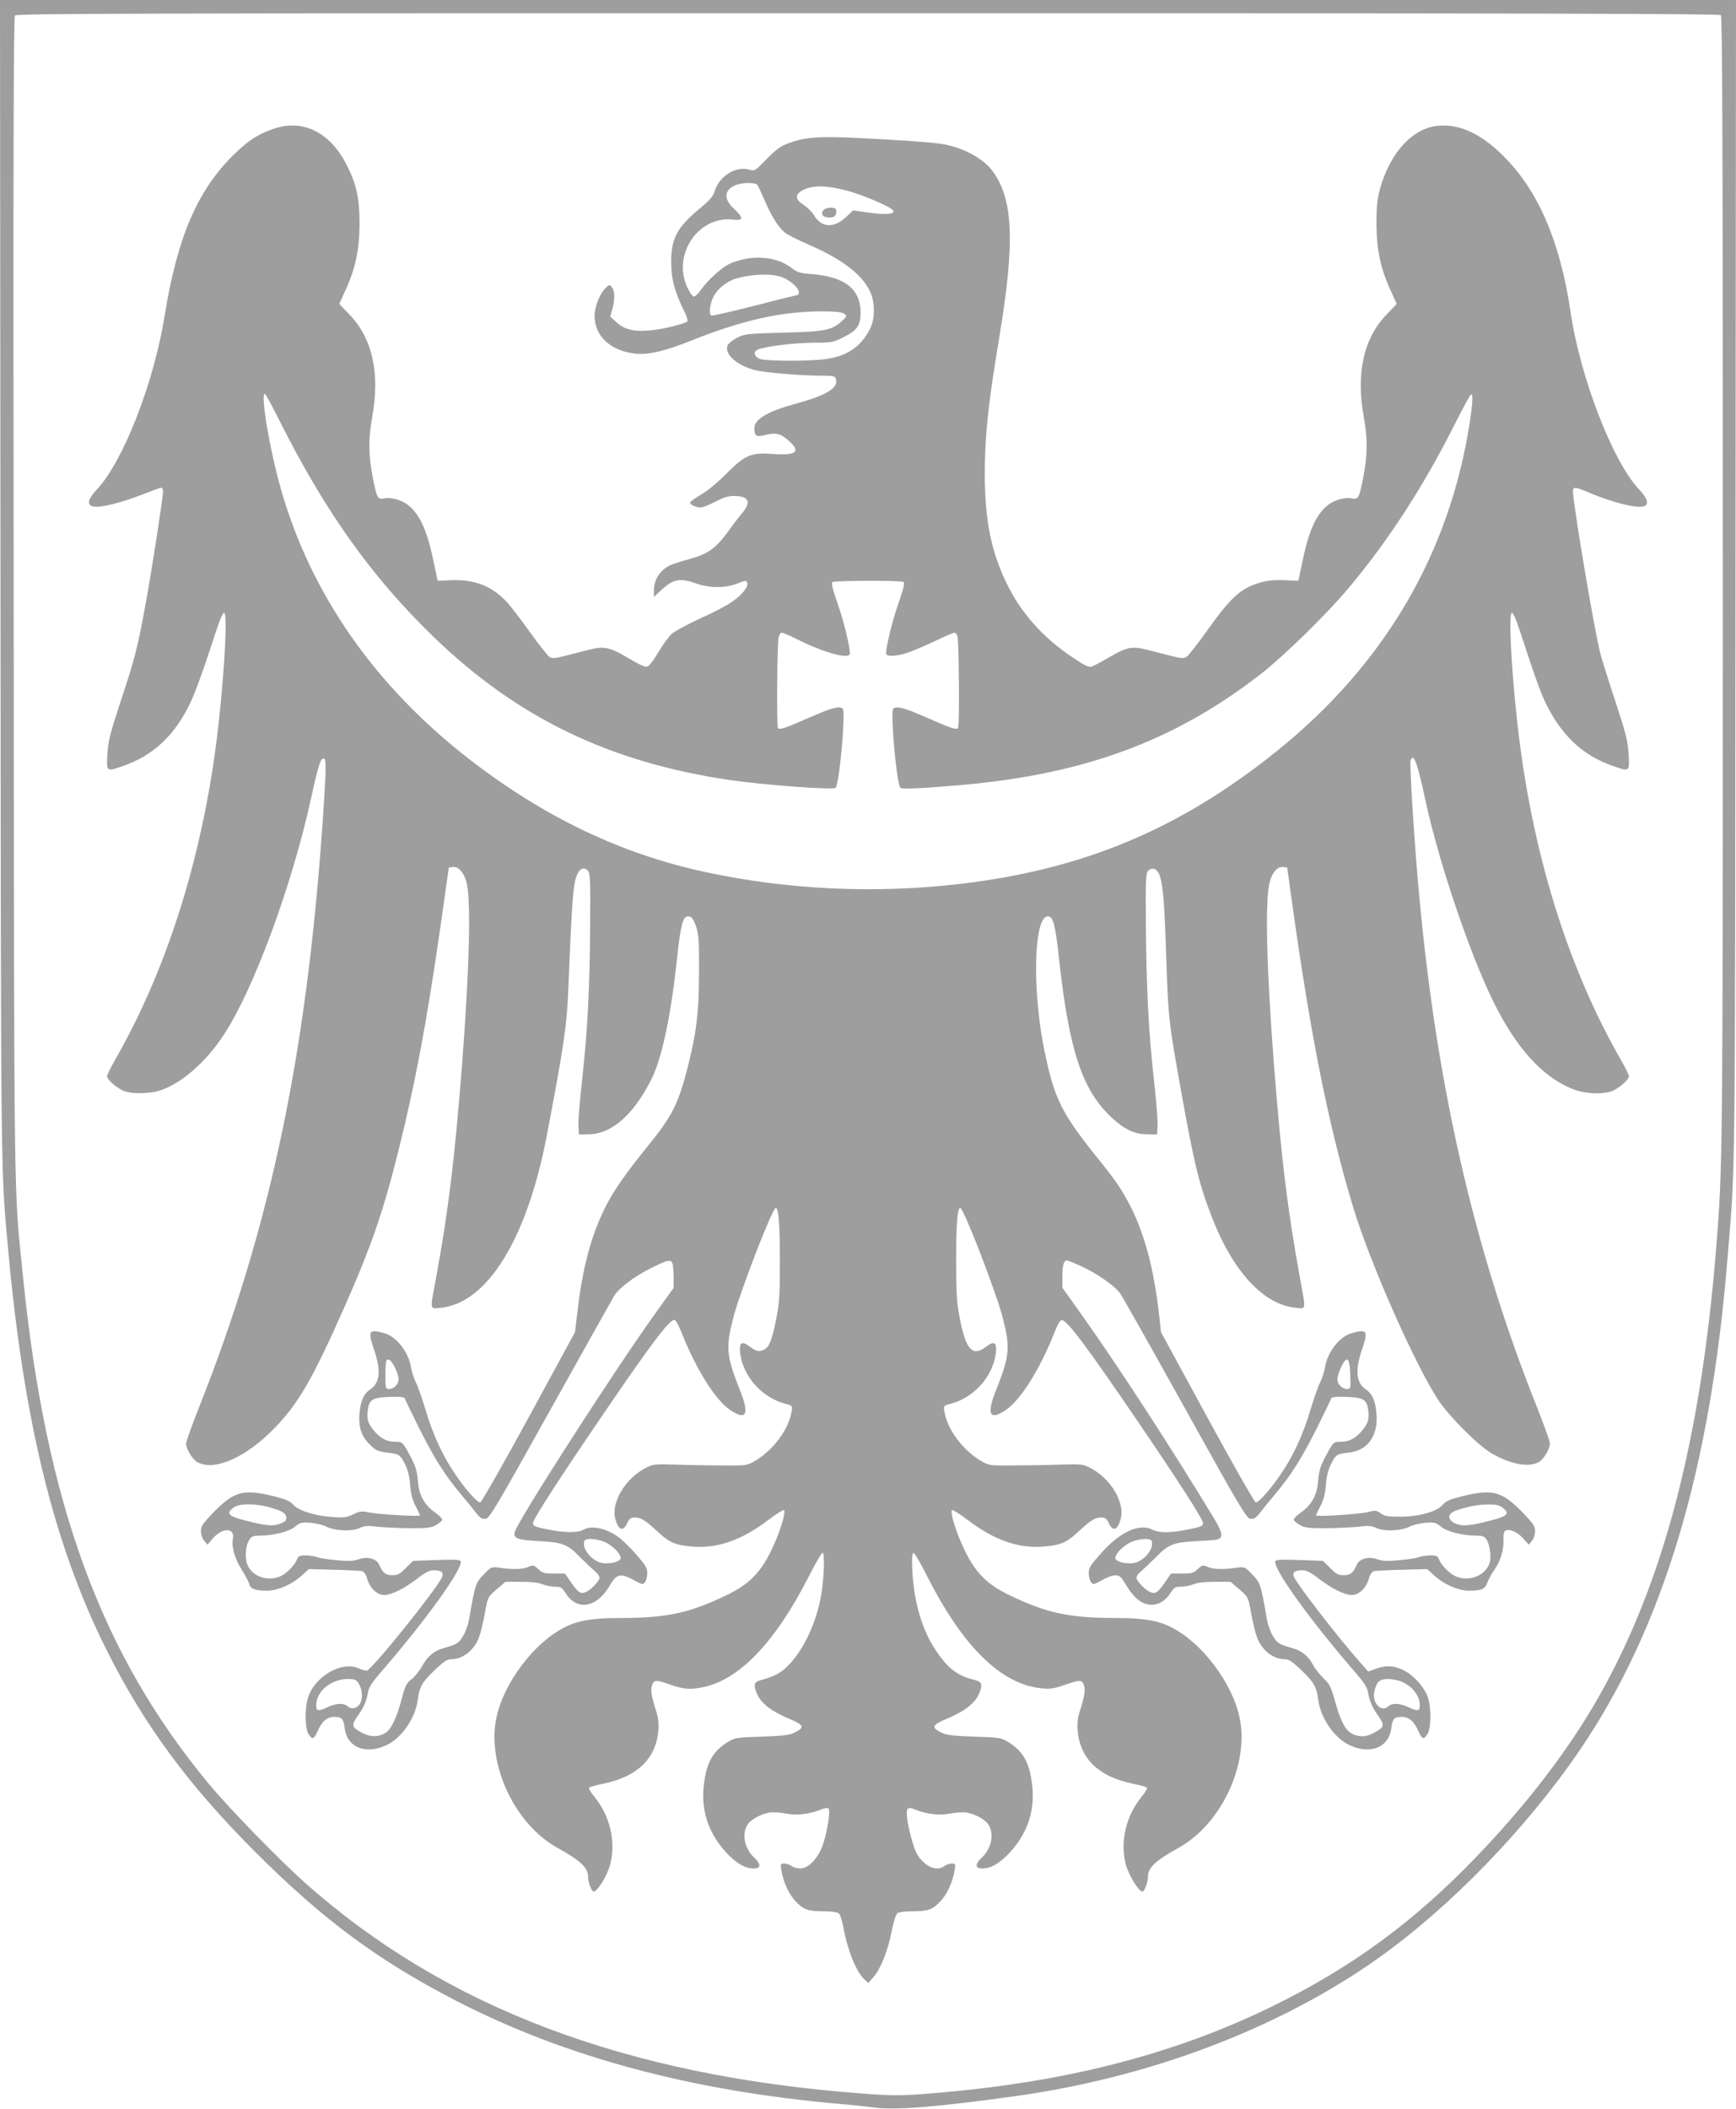
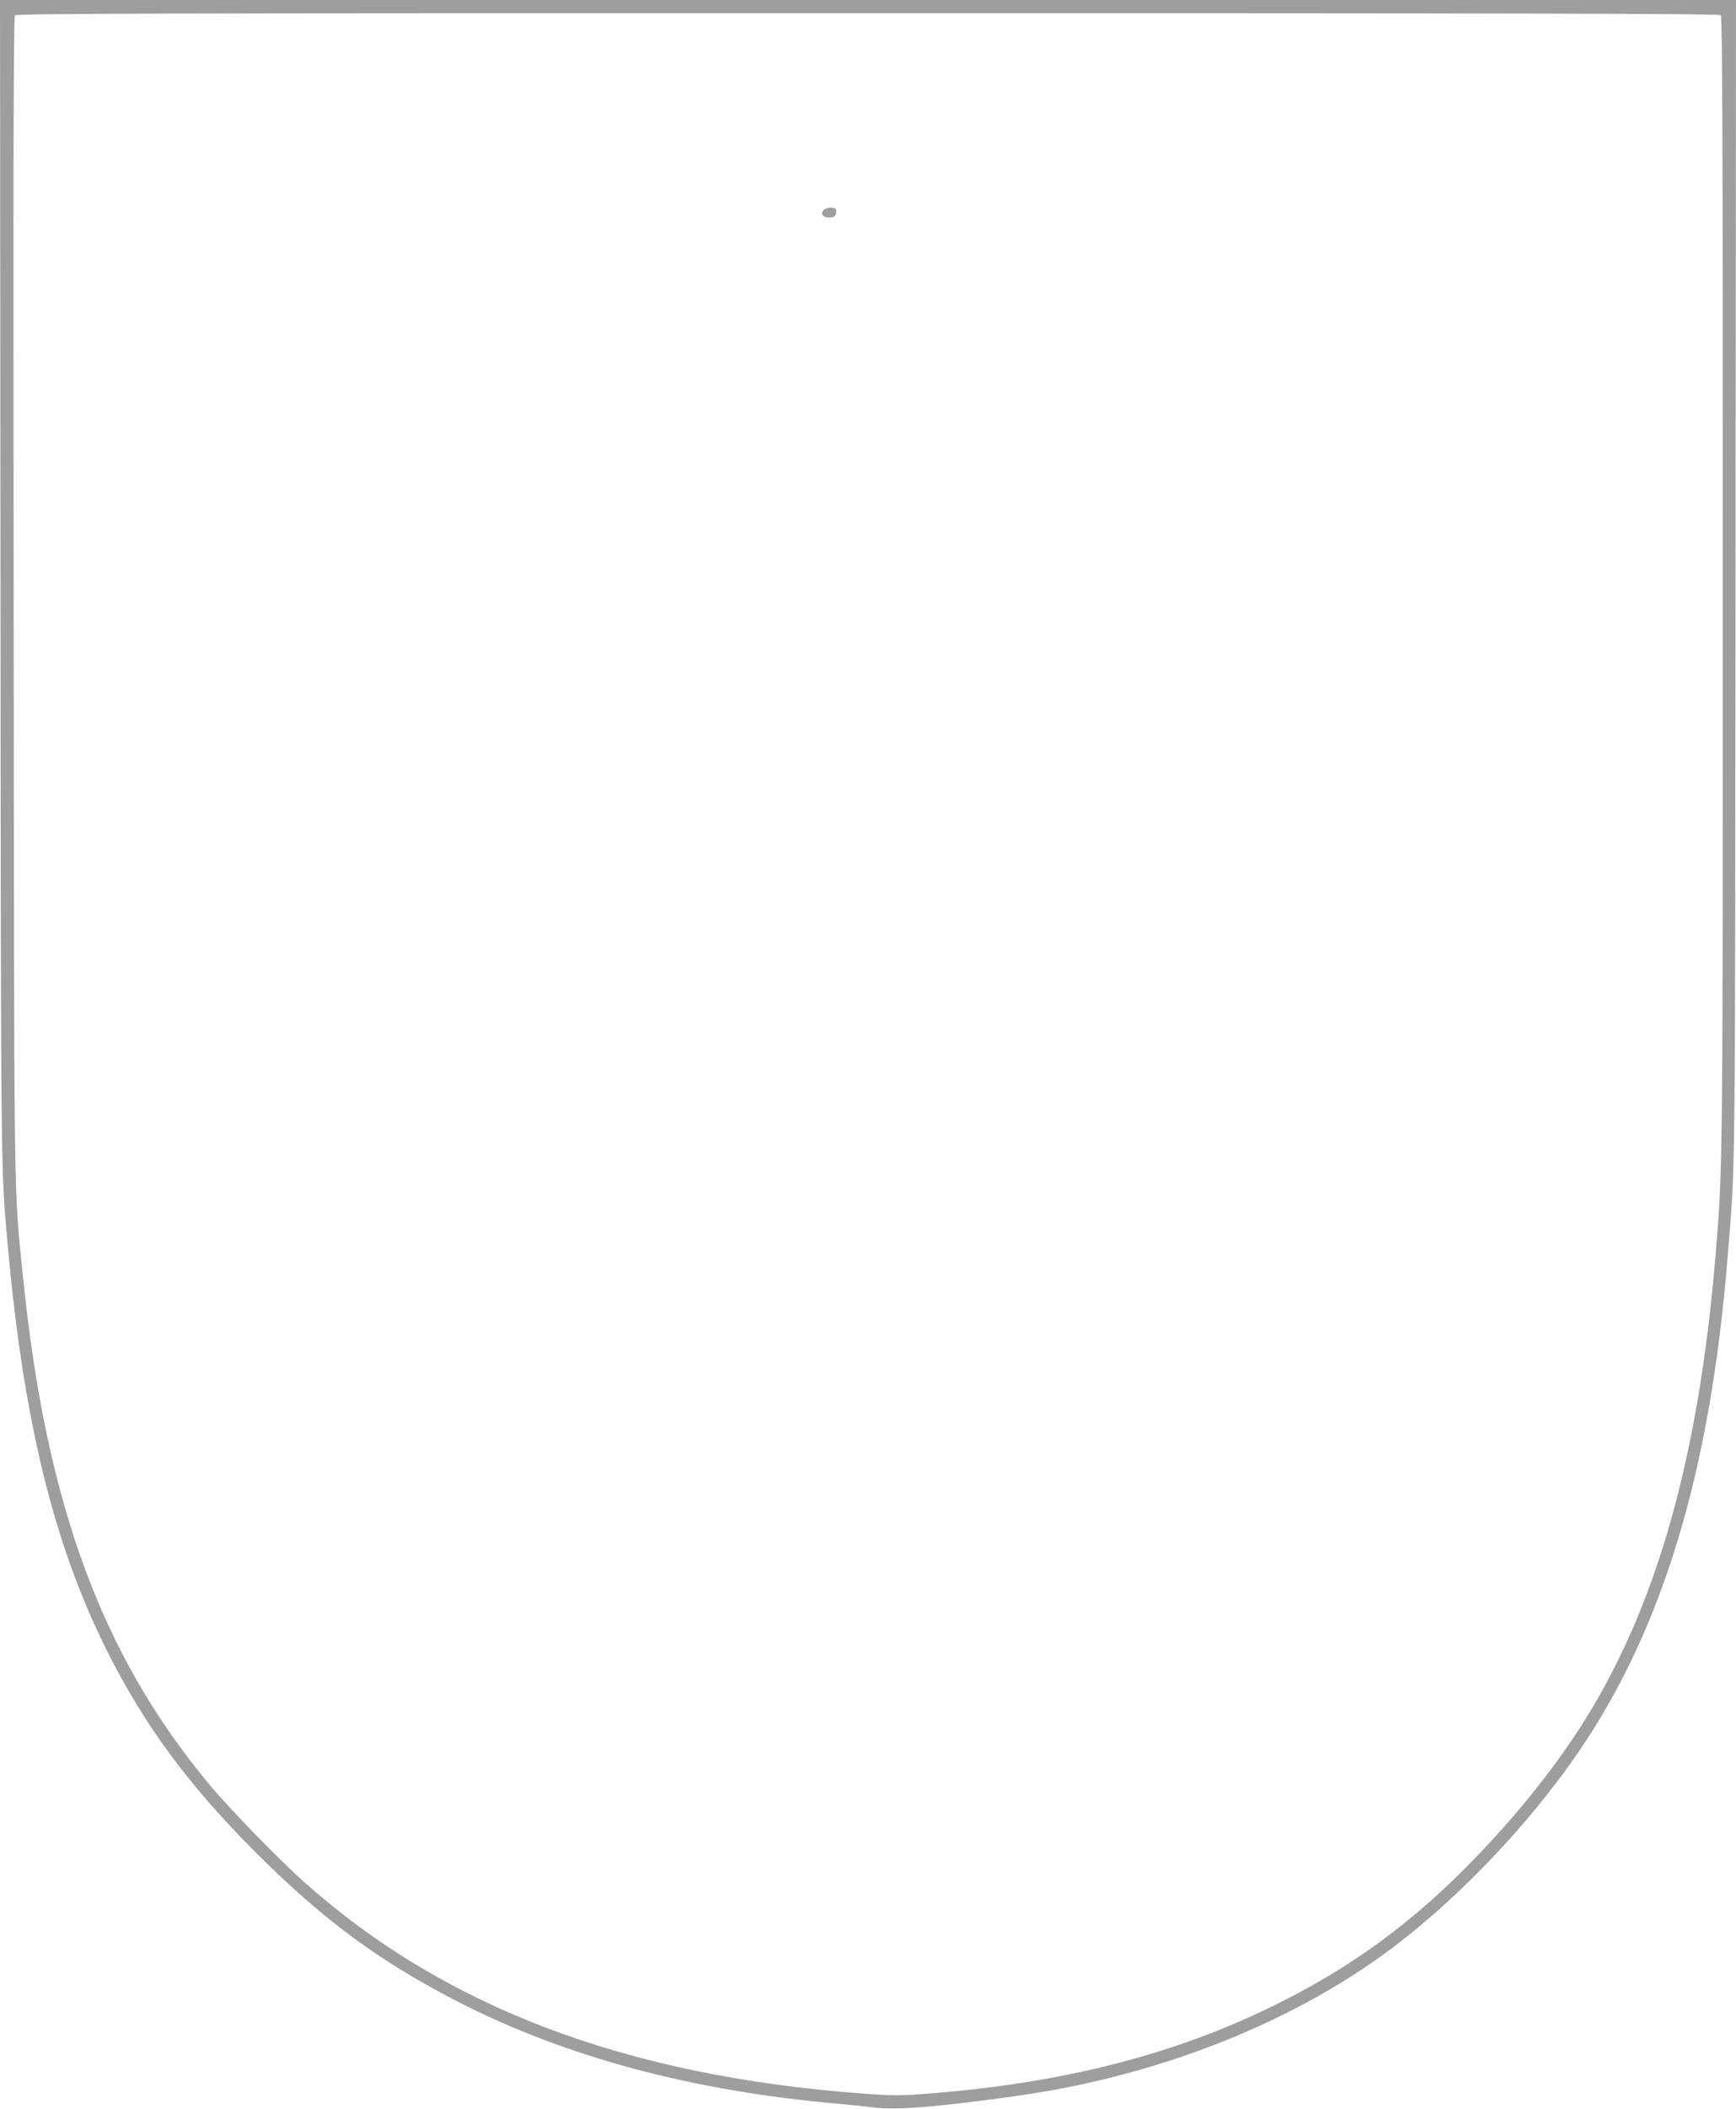
<svg xmlns="http://www.w3.org/2000/svg" version="1.0" width="1054pt" height="1280pt" viewBox="0 0 1054 1280" preserveAspectRatio="xMidYMid meet">
  <g transform="translate(0,1280) scale(0.1,-0.1)" fill="#9e9e9e" stroke="none">
    <path d="M3 9283 c3 -3743 1 -3565 47 -4073 95 -1041 279 -1789 597 -2424 228 -455 496 -819 903 -1226 411 -411 746 -659 1225 -906 660 -339 1429 -545 2325 -623 69 -6 164 -16 211 -22 126 -17 384 4 844 68 822 113 1606 410 2208 835 437 309 901 787 1225 1261 509 746 797 1702 901 2997 48 582 45 352 48 4108 l3 3522 -5270 0 -5270 0 3 -3517z m10445 3425 c9 -9 12 -783 12 -3423 0 -3525 -1 -3567 -40 -4055 -94 -1171 -320 -2036 -715 -2731 -182 -320 -438 -654 -748 -975 -375 -389 -748 -662 -1221 -895 -602 -297 -1276 -470 -2084 -534 -187 -15 -222 -15 -415 -1 -1439 107 -2539 524 -3392 1285 -157 141 -452 444 -575 592 -654 786 -991 1703 -1130 3077 -57 565 -54 313 -57 4131 -3 2627 -1 3517 8 3527 10 12 800 14 5178 14 4005 0 5170 -3 5179 -12z" />
-     <path d="M1660 12018 c-100 -35 -157 -73 -251 -167 -214 -215 -333 -496 -409 -965 -65 -408 -252 -887 -412 -1057 -55 -58 -62 -93 -23 -103 39 -10 169 22 292 70 61 24 116 44 122 44 6 0 11 -10 11 -21 0 -36 -69 -485 -106 -684 -49 -269 -65 -331 -151 -590 -66 -201 -76 -242 -81 -322 -6 -108 -6 -107 92 -73 188 64 321 190 415 392 22 45 67 169 102 273 73 225 88 265 100 265 20 0 5 -314 -32 -655 -83 -772 -304 -1491 -633 -2062 -25 -44 -46 -87 -46 -95 0 -18 45 -60 90 -84 47 -25 166 -25 238 0 128 44 275 173 383 339 177 269 409 897 523 1412 46 209 58 249 75 260 22 13 23 -29 7 -277 -95 -1482 -318 -2553 -761 -3668 -41 -104 -75 -199 -75 -210 0 -35 39 -99 70 -115 106 -55 296 31 471 212 142 147 228 297 417 723 165 372 240 589 332 960 101 404 171 777 254 1355 l51 360 27 3 c30 4 62 -31 79 -87 30 -101 20 -519 -26 -1116 -45 -574 -83 -888 -160 -1304 -35 -186 -37 -175 32 -168 283 29 524 421 643 1046 105 551 122 668 131 901 19 473 28 605 44 657 17 58 46 77 74 49 14 -15 16 -51 14 -319 -2 -391 -16 -657 -48 -944 -14 -127 -25 -255 -23 -285 l3 -53 61 1 c138 2 270 118 378 332 65 129 119 383 156 731 23 216 37 264 72 259 18 -2 28 -16 43 -58 17 -49 20 -81 19 -280 0 -247 -16 -374 -74 -598 -53 -202 -92 -279 -230 -449 -145 -179 -218 -284 -269 -388 -84 -171 -135 -365 -165 -625 l-15 -125 -280 -515 c-154 -283 -287 -516 -295 -518 -17 -4 -93 82 -159 181 -71 106 -131 236 -172 377 -21 69 -47 145 -60 170 -12 25 -25 65 -29 89 -14 94 -89 190 -163 210 -93 26 -101 14 -64 -94 46 -132 39 -208 -23 -249 -36 -23 -56 -67 -63 -139 -8 -87 10 -142 61 -193 36 -36 49 -42 100 -49 81 -10 83 -11 114 -69 18 -36 28 -73 32 -128 5 -55 14 -91 33 -128 15 -29 27 -54 27 -57 0 -9 -253 6 -310 18 -45 9 -55 8 -96 -12 -40 -19 -56 -21 -127 -16 -107 8 -203 38 -237 75 -20 22 -46 34 -117 51 -186 46 -242 31 -371 -102 -61 -64 -72 -80 -72 -110 0 -20 8 -45 20 -58 l20 -24 32 38 c59 68 135 66 122 -2 -10 -47 13 -126 55 -190 21 -33 42 -72 45 -86 7 -29 39 -40 112 -39 65 2 148 39 206 92 l43 39 150 -4 c83 -2 159 -6 171 -8 14 -3 25 -18 33 -46 17 -58 60 -99 103 -99 45 0 120 37 200 98 50 39 76 52 100 52 49 0 64 -13 51 -43 -35 -77 -430 -567 -457 -567 -8 0 -31 7 -52 16 -104 44 -268 -55 -305 -183 -20 -68 -17 -184 4 -217 24 -36 33 -33 55 17 27 61 58 87 103 87 44 0 55 -12 62 -69 15 -122 138 -165 268 -95 85 47 161 161 175 264 11 83 24 106 98 179 60 57 80 71 105 71 75 0 147 60 174 147 9 26 23 89 32 139 17 91 17 92 70 138 l54 46 94 0 c61 0 107 -5 130 -15 20 -8 54 -15 77 -15 36 0 42 -4 65 -40 69 -109 189 -88 267 47 42 72 65 77 145 34 52 -29 57 -30 69 -13 7 9 14 34 14 54 0 32 -10 48 -69 116 -38 43 -88 91 -110 106 -76 53 -161 70 -211 41 -34 -19 -117 -18 -220 4 -72 14 -85 20 -84 37 0 24 159 269 442 684 279 409 386 550 417 550 7 0 27 -37 45 -82 88 -221 204 -406 294 -466 99 -66 118 -27 57 125 -82 207 -86 256 -36 446 39 149 232 648 254 655 18 6 26 -92 26 -328 0 -205 -3 -249 -23 -349 -25 -123 -41 -165 -71 -181 -30 -16 -49 -12 -87 16 -50 39 -68 27 -60 -39 18 -142 132 -269 275 -307 43 -11 43 -12 37 -48 -17 -106 -111 -233 -221 -298 -49 -28 -53 -29 -190 -28 -77 0 -205 2 -285 5 -142 4 -146 3 -195 -23 -66 -35 -128 -100 -159 -168 -29 -63 -33 -115 -11 -166 18 -44 44 -43 64 4 12 25 21 32 43 32 40 0 63 -14 140 -85 75 -70 110 -84 223 -92 147 -10 294 43 451 163 47 36 89 62 94 59 14 -9 -27 -143 -76 -242 -66 -138 -138 -210 -272 -274 -229 -110 -361 -138 -647 -139 -169 0 -255 -15 -336 -56 -186 -93 -369 -335 -415 -548 -60 -282 111 -648 371 -791 136 -75 185 -120 185 -172 0 -37 21 -93 35 -93 23 0 83 99 100 165 36 139 -2 298 -100 415 -20 24 -32 47 -28 51 4 4 44 15 88 24 203 42 316 150 332 318 4 49 1 79 -15 128 -28 88 -33 125 -22 154 12 31 23 31 112 0 79 -28 121 -31 200 -14 220 47 436 274 639 672 41 81 79 145 84 143 12 -4 9 -131 -6 -236 -31 -217 -152 -439 -274 -502 -21 -11 -60 -26 -85 -32 -54 -13 -59 -28 -32 -90 25 -56 89 -104 195 -148 89 -37 94 -52 32 -83 -33 -16 -68 -20 -201 -25 -157 -5 -162 -6 -209 -35 -70 -43 -110 -100 -129 -184 -43 -188 -2 -348 123 -484 62 -66 114 -97 166 -97 45 0 47 25 5 65 -58 55 -76 135 -45 195 20 39 104 82 159 81 22 0 64 -4 91 -10 55 -10 132 0 198 26 22 9 42 12 47 7 13 -13 -6 -134 -32 -214 -27 -85 -89 -150 -139 -150 -19 0 -43 7 -53 15 -11 8 -31 15 -44 15 -23 0 -24 -3 -18 -40 12 -74 46 -149 90 -193 47 -49 73 -57 175 -57 39 0 74 -5 83 -12 9 -7 21 -44 28 -83 26 -142 79 -274 130 -320 l22 -20 34 39 c42 49 87 164 109 281 10 52 24 95 33 103 9 7 44 12 83 12 102 0 128 8 175 57 44 44 78 119 90 193 6 37 5 40 -18 40 -13 0 -33 -7 -44 -15 -33 -25 -79 -18 -119 16 -45 40 -59 68 -84 161 -24 90 -31 151 -21 168 6 10 16 10 47 -3 66 -26 143 -36 198 -26 28 6 69 10 91 10 55 1 139 -42 159 -81 31 -60 13 -140 -45 -195 -42 -40 -40 -65 5 -65 52 0 104 31 166 97 125 136 166 296 123 484 -19 84 -59 141 -129 184 -47 29 -52 30 -209 35 -133 5 -168 9 -201 25 -62 31 -57 46 32 83 106 44 170 92 195 148 27 62 22 77 -32 90 -105 26 -167 78 -245 204 -76 124 -121 294 -127 485 -2 55 1 80 8 80 7 0 44 -64 84 -143 217 -428 450 -656 696 -679 51 -5 75 -1 138 21 94 32 104 32 116 1 11 -29 6 -66 -22 -154 -16 -49 -19 -79 -15 -128 16 -168 129 -276 332 -318 44 -9 84 -20 88 -24 4 -4 -8 -27 -28 -51 -98 -117 -136 -276 -100 -415 17 -64 78 -165 101 -165 13 0 34 57 34 93 0 52 49 97 185 172 260 143 431 509 371 791 -46 213 -229 455 -415 548 -81 41 -167 56 -336 56 -286 1 -418 29 -647 139 -134 64 -206 136 -272 274 -49 99 -90 233 -76 242 5 3 47 -23 94 -59 157 -120 304 -173 451 -163 113 8 148 22 223 92 77 71 100 85 140 85 22 0 31 -7 43 -32 20 -47 46 -48 64 -4 22 51 18 103 -11 166 -31 68 -93 133 -159 168 -49 26 -53 27 -195 23 -80 -3 -208 -5 -285 -5 -137 -1 -141 0 -190 28 -110 65 -204 192 -221 298 -6 36 -6 37 37 48 143 38 257 165 275 307 8 66 -10 78 -60 39 -80 -61 -121 -19 -157 164 -20 100 -23 146 -24 350 0 236 8 334 26 328 22 -7 215 -506 254 -655 50 -190 46 -239 -36 -446 -61 -152 -42 -191 57 -125 90 60 206 245 294 466 24 60 37 82 48 80 36 -7 152 -163 469 -628 244 -359 387 -581 387 -604 1 -17 -12 -23 -84 -37 -108 -23 -182 -24 -222 -3 -80 41 -197 -12 -314 -144 -64 -72 -74 -87 -74 -120 0 -20 7 -45 14 -54 12 -17 17 -16 67 12 69 38 103 39 125 3 48 -78 71 -107 103 -129 65 -44 141 -25 186 46 23 36 29 40 65 40 23 0 57 7 77 15 23 10 69 15 130 15 l94 0 54 -46 c53 -46 53 -47 70 -138 9 -50 23 -113 32 -139 27 -87 99 -147 174 -147 25 0 45 -14 105 -71 74 -73 87 -96 98 -179 14 -103 90 -217 175 -264 130 -70 253 -27 268 95 7 57 18 69 62 69 45 0 76 -26 103 -87 22 -50 31 -53 55 -17 21 33 24 149 4 217 -16 56 -76 127 -134 162 -61 35 -115 41 -178 19 l-52 -19 -44 50 c-131 147 -382 471 -406 523 -13 29 2 42 51 42 24 0 50 -13 100 -52 80 -61 155 -98 200 -98 43 0 86 41 103 99 8 28 19 43 33 46 12 2 89 6 171 8 l150 4 43 -39 c58 -53 141 -90 206 -92 78 -1 103 9 116 48 6 18 26 55 45 82 36 51 58 126 53 188 -1 23 3 40 11 46 24 14 75 -8 109 -47 l34 -38 19 24 c11 13 19 39 19 58 0 30 -11 46 -72 110 -129 133 -185 148 -371 102 -72 -18 -97 -28 -117 -51 -37 -43 -142 -72 -257 -73 -76 0 -96 3 -120 20 -26 19 -32 20 -78 8 -52 -13 -315 -30 -315 -20 0 3 12 28 27 57 19 37 28 73 33 128 4 55 14 92 32 128 30 58 33 59 113 69 111 14 173 104 162 234 -6 79 -26 123 -64 148 -60 39 -67 119 -22 248 37 108 29 120 -64 94 -74 -20 -149 -116 -163 -210 -4 -24 -17 -64 -29 -89 -13 -25 -39 -101 -60 -170 -41 -141 -101 -271 -172 -377 -66 -98 -142 -185 -159 -181 -8 2 -141 235 -295 518 l-280 515 -14 125 c-30 253 -81 451 -160 615 -52 107 -96 174 -190 290 -241 298 -283 381 -345 684 -73 360 -64 798 18 809 35 5 49 -42 72 -259 61 -557 142 -800 324 -966 75 -69 134 -96 210 -97 l61 -1 3 55 c2 30 -9 159 -23 285 -32 286 -45 552 -48 942 -2 268 0 304 14 319 11 10 24 14 37 10 46 -15 59 -108 72 -517 12 -368 16 -409 71 -719 92 -521 122 -653 196 -849 129 -347 318 -558 519 -578 65 -7 63 -18 29 168 -78 427 -115 728 -160 1304 -46 593 -56 1013 -25 1116 16 56 47 91 79 87 l26 -3 27 -195 c116 -833 225 -1376 373 -1865 102 -337 371 -947 516 -1170 64 -98 242 -277 323 -324 114 -67 223 -88 286 -56 32 16 70 80 70 116 0 12 -34 105 -74 208 -395 985 -628 2019 -730 3236 -25 292 -48 684 -42 700 18 49 41 -10 91 -245 80 -370 265 -920 411 -1217 137 -279 294 -455 476 -530 81 -34 203 -38 258 -9 45 24 90 66 90 84 0 8 -20 49 -44 91 -332 575 -550 1286 -635 2066 -37 336 -52 655 -32 655 12 0 27 -40 100 -264 34 -104 77 -223 96 -263 97 -210 231 -338 421 -403 98 -34 98 -35 92 73 -5 80 -15 122 -81 322 -42 127 -83 257 -91 290 -37 144 -166 911 -166 984 0 28 15 27 96 -8 139 -59 284 -96 330 -85 38 10 30 45 -24 103 -162 172 -359 683 -417 1081 -63 425 -197 736 -409 945 -134 133 -263 193 -392 182 -156 -12 -296 -164 -356 -386 -16 -59 -21 -105 -21 -211 1 -156 25 -271 87 -405 20 -43 36 -78 36 -79 0 -1 -27 -29 -60 -63 -141 -146 -188 -356 -140 -623 25 -138 23 -234 -5 -377 -23 -116 -28 -125 -68 -118 -48 9 -111 -11 -153 -47 -68 -60 -110 -157 -148 -343 l-23 -110 -85 4 c-60 2 -104 -2 -144 -14 -119 -34 -179 -87 -322 -288 -58 -82 -116 -156 -128 -163 -18 -12 -33 -11 -120 12 -170 44 -178 46 -222 41 -27 -3 -72 -23 -128 -56 -47 -28 -96 -54 -108 -57 -17 -4 -46 10 -112 55 -184 122 -317 273 -405 456 -93 194 -130 384 -130 660 0 229 20 419 86 815 100 598 88 860 -46 1031 -42 53 -123 105 -213 134 -67 22 -112 28 -305 41 -513 32 -590 30 -718 -17 -46 -17 -73 -38 -129 -95 -71 -73 -71 -73 -107 -63 -81 22 -181 -41 -208 -132 -10 -31 -29 -54 -90 -104 -138 -115 -174 -181 -174 -325 0 -103 21 -181 77 -294 16 -32 26 -62 21 -67 -16 -15 -159 -50 -233 -55 -94 -8 -150 7 -198 51 l-37 33 13 46 c16 61 15 108 -2 131 -14 19 -15 19 -35 1 -38 -34 -71 -116 -71 -173 0 -125 100 -215 253 -230 76 -7 177 17 329 78 312 125 551 179 795 179 86 0 124 -4 138 -14 19 -13 18 -15 -13 -44 -60 -56 -103 -65 -357 -71 -216 -6 -233 -7 -278 -30 -27 -13 -53 -34 -59 -46 -23 -51 52 -121 164 -151 58 -15 277 -34 405 -34 73 0 82 -2 88 -20 17 -54 -55 -99 -243 -150 -170 -46 -252 -94 -252 -149 0 -48 12 -55 67 -41 63 16 94 9 143 -36 74 -67 45 -89 -100 -79 -131 9 -167 -6 -281 -121 -47 -48 -113 -103 -151 -125 -38 -22 -68 -44 -68 -49 0 -13 35 -30 63 -30 13 0 54 16 90 35 48 25 79 35 112 35 89 0 108 -35 55 -99 -17 -20 -58 -73 -91 -119 -75 -102 -122 -135 -236 -166 -49 -13 -102 -30 -119 -39 -60 -31 -94 -87 -94 -154 l0 -36 45 42 c73 67 113 75 211 40 80 -29 181 -29 252 0 44 18 54 19 58 6 10 -24 -28 -73 -88 -115 -31 -23 -121 -70 -200 -105 -78 -36 -156 -79 -173 -95 -17 -17 -53 -66 -78 -109 -26 -43 -54 -82 -63 -85 -18 -7 -38 2 -142 63 -44 27 -89 45 -115 48 -43 5 -51 3 -221 -41 -87 -23 -102 -24 -121 -12 -11 8 -63 73 -115 146 -52 73 -114 154 -137 180 -91 101 -198 144 -341 139 l-85 -4 -23 110 c-38 186 -80 283 -148 343 -42 36 -105 56 -153 47 -40 -7 -45 2 -68 118 -28 143 -30 239 -5 377 48 267 1 477 -140 623 -33 34 -60 62 -60 63 0 1 16 36 36 79 62 134 86 249 87 405 0 156 -19 242 -77 357 -101 201 -268 283 -446 221z m2938 -340 c5 -7 26 -51 46 -98 45 -103 88 -169 130 -198 17 -11 77 -41 134 -66 201 -87 322 -178 373 -282 33 -67 33 -170 0 -232 -56 -109 -141 -165 -273 -182 -110 -14 -368 -12 -398 3 -35 18 -37 45 -5 57 51 19 225 40 337 40 107 0 116 2 178 33 85 42 105 71 105 150 0 143 -96 218 -300 234 -69 5 -85 10 -122 39 -92 70 -243 80 -371 24 -48 -21 -136 -101 -177 -160 -15 -22 -34 -40 -42 -40 -8 0 -26 26 -41 58 -91 199 69 434 280 409 63 -8 64 11 3 67 -62 58 -59 112 8 141 40 18 121 19 135 3z m533 -32 c110 -28 294 -108 294 -127 0 -20 -48 -23 -153 -9 l-92 13 -44 -41 c-75 -69 -149 -64 -194 12 -11 19 -39 46 -61 61 -57 36 -57 69 2 95 57 26 134 25 248 -4z m-376 -531 c44 -18 95 -64 95 -86 0 -10 -3 -19 -7 -19 -3 0 -121 -29 -260 -65 -140 -36 -259 -63 -264 -60 -16 10 -10 67 12 113 25 50 84 97 143 113 105 28 219 30 281 4z m-3048 -888 c273 -540 553 -931 920 -1287 510 -495 1071 -766 1803 -874 211 -31 635 -62 644 -47 24 38 61 457 43 479 -16 20 -67 7 -196 -50 -160 -70 -189 -80 -198 -65 -8 13 -5 493 4 545 3 18 11 32 19 32 8 0 47 -16 86 -36 170 -86 328 -129 328 -90 0 44 -37 195 -74 302 -31 87 -40 126 -32 131 16 10 419 11 432 1 8 -6 -1 -45 -32 -132 -37 -107 -74 -258 -74 -302 0 -21 66 -18 135 6 32 11 106 43 163 70 58 28 110 50 117 50 8 0 16 -12 19 -27 8 -46 12 -537 3 -550 -9 -15 -38 -5 -198 65 -129 57 -180 70 -196 50 -18 -22 19 -441 43 -479 6 -10 134 -4 374 17 748 66 1295 269 1817 675 141 110 399 363 530 519 246 293 459 623 653 1010 44 87 84 161 90 165 14 9 13 -37 -5 -158 -121 -802 -518 -1480 -1176 -2008 -589 -472 -1171 -716 -1924 -804 -515 -60 -1043 -35 -1540 72 -510 109 -973 330 -1425 677 -579 446 -971 1006 -1154 1646 -68 238 -126 580 -98 580 4 0 49 -82 99 -183z m2377 -5099 c3 -13 6 -50 6 -83 l0 -61 -121 -169 c-251 -351 -820 -1237 -843 -1311 -12 -40 13 -50 142 -57 146 -7 178 -19 251 -95 31 -31 71 -69 89 -84 17 -14 32 -33 32 -42 0 -24 -61 -84 -92 -92 -29 -6 -39 2 -89 74 l-29 42 -67 0 c-59 0 -70 3 -95 27 -27 26 -30 26 -61 13 -34 -15 -92 -17 -172 -5 -49 7 -52 6 -89 -31 -60 -62 -59 -60 -97 -276 -12 -72 -47 -138 -81 -155 -13 -7 -43 -17 -68 -24 -61 -15 -102 -48 -138 -112 -16 -29 -45 -65 -64 -79 -30 -23 -38 -39 -58 -115 -29 -112 -63 -186 -97 -208 -42 -28 -92 -29 -142 -3 -66 34 -70 46 -29 104 38 54 53 89 63 146 4 27 26 60 78 120 270 311 500 630 484 673 -4 9 -38 11 -147 7 l-142 -5 -44 -43 c-36 -37 -50 -44 -82 -44 -41 0 -59 14 -79 62 -17 39 -69 53 -125 35 -33 -12 -63 -13 -134 -6 -49 4 -102 13 -118 18 -15 6 -47 11 -70 11 -38 0 -45 -3 -55 -29 -16 -36 -68 -87 -104 -100 -72 -28 -156 -1 -189 60 -23 41 -20 124 5 163 15 22 25 26 65 26 85 1 177 24 213 54 31 26 39 28 94 24 34 -3 75 -13 93 -22 52 -27 154 -32 202 -11 33 15 51 17 112 9 40 -4 129 -8 198 -9 109 0 130 3 160 21 19 11 35 25 35 31 0 7 -19 26 -43 43 -67 48 -98 105 -105 192 -4 58 -13 87 -42 143 -49 93 -51 95 -97 95 -49 0 -86 19 -126 65 -37 42 -46 72 -39 127 9 65 28 76 131 80 67 2 90 0 94 -10 2 -7 41 -88 87 -180 94 -187 152 -279 252 -399 37 -44 81 -98 96 -118 22 -28 35 -35 55 -33 24 3 63 69 392 659 201 360 375 671 387 691 30 51 122 120 228 173 103 51 120 54 129 23z m2490 -17 c92 -44 194 -116 225 -158 12 -15 189 -329 394 -698 335 -603 375 -670 399 -673 20 -2 33 5 55 33 15 20 59 74 96 118 100 120 158 212 252 399 46 92 85 173 87 180 4 10 27 12 94 10 103 -4 122 -15 131 -80 7 -55 -2 -85 -39 -127 -40 -46 -77 -65 -126 -65 -46 0 -48 -2 -97 -95 -29 -56 -38 -85 -42 -143 -7 -87 -38 -144 -105 -192 -24 -17 -43 -36 -43 -43 0 -6 16 -20 35 -31 30 -18 51 -21 160 -21 69 1 158 5 198 9 61 8 79 6 112 -9 48 -21 150 -16 202 11 18 9 59 19 93 22 55 4 63 2 94 -24 36 -30 128 -53 213 -54 40 0 50 -4 65 -26 9 -14 19 -50 21 -79 3 -43 0 -61 -17 -88 -36 -58 -118 -83 -188 -56 -36 13 -88 64 -104 100 -10 26 -17 29 -55 29 -23 0 -55 -5 -70 -11 -16 -5 -69 -14 -118 -18 -71 -7 -101 -6 -134 6 -56 18 -108 4 -125 -35 -20 -48 -38 -62 -79 -62 -32 0 -46 7 -82 44 l-44 43 -142 5 c-109 4 -143 2 -147 -7 -16 -43 214 -362 484 -673 52 -60 74 -93 78 -120 10 -57 25 -92 63 -146 41 -58 37 -70 -29 -104 -30 -16 -55 -22 -80 -19 -78 10 -108 52 -155 217 -23 83 -32 100 -69 135 -23 22 -52 59 -64 82 -26 52 -72 88 -131 102 -25 7 -55 17 -68 24 -34 17 -69 83 -81 155 -38 216 -37 214 -97 276 -37 37 -40 38 -89 31 -80 -12 -138 -10 -172 5 -31 13 -34 13 -61 -13 -25 -24 -36 -27 -95 -27 l-67 0 -29 -42 c-50 -72 -60 -80 -89 -74 -31 8 -92 68 -92 92 0 9 15 28 33 42 17 15 57 53 88 84 72 74 104 87 236 94 60 3 118 7 130 10 42 8 38 40 -18 132 -263 433 -583 925 -798 1227 l-121 170 0 60 c0 74 8 105 27 105 8 0 51 -18 97 -39z m-4176 -611 c12 -24 22 -55 22 -69 0 -32 -27 -61 -57 -61 -22 0 -23 3 -23 83 0 46 3 87 7 91 13 13 28 0 51 -44z m5800 -43 c3 -84 2 -87 -19 -87 -30 0 -59 28 -59 57 0 26 24 88 42 110 23 28 33 6 36 -80z m-6573 -802 c83 -22 110 -37 113 -63 3 -18 -4 -26 -34 -38 -45 -19 -88 -15 -219 19 -100 26 -113 41 -69 76 33 26 121 28 209 6z m7499 -6 c44 -35 31 -50 -69 -76 -130 -34 -174 -38 -218 -20 -38 17 -49 45 -24 65 27 22 145 51 213 51 58 1 76 -3 98 -20z m-5447 -210 c48 -23 95 -74 91 -97 -4 -21 -68 -36 -113 -28 -63 12 -124 88 -107 134 7 19 81 14 129 -9z m3315 9 c17 -46 -44 -122 -107 -134 -45 -8 -109 7 -113 28 -4 23 42 73 91 97 47 23 122 28 129 9z m-4817 -861 c23 -35 29 -83 15 -117 -15 -37 -53 -49 -79 -26 -23 21 -66 20 -120 -4 -60 -28 -71 -26 -71 10 0 85 89 159 192 160 39 0 50 -4 63 -23z m6333 8 c67 -29 112 -86 112 -145 0 -36 -11 -38 -71 -10 -54 24 -97 25 -120 4 -43 -39 -99 20 -85 88 12 59 31 78 82 78 24 0 61 -7 82 -15z" />
    <path d="M5000 11525 c-20 -24 -4 -45 34 -45 26 0 36 5 41 20 3 11 3 24 0 30 -9 15 -61 12 -75 -5z" />
  </g>
</svg>